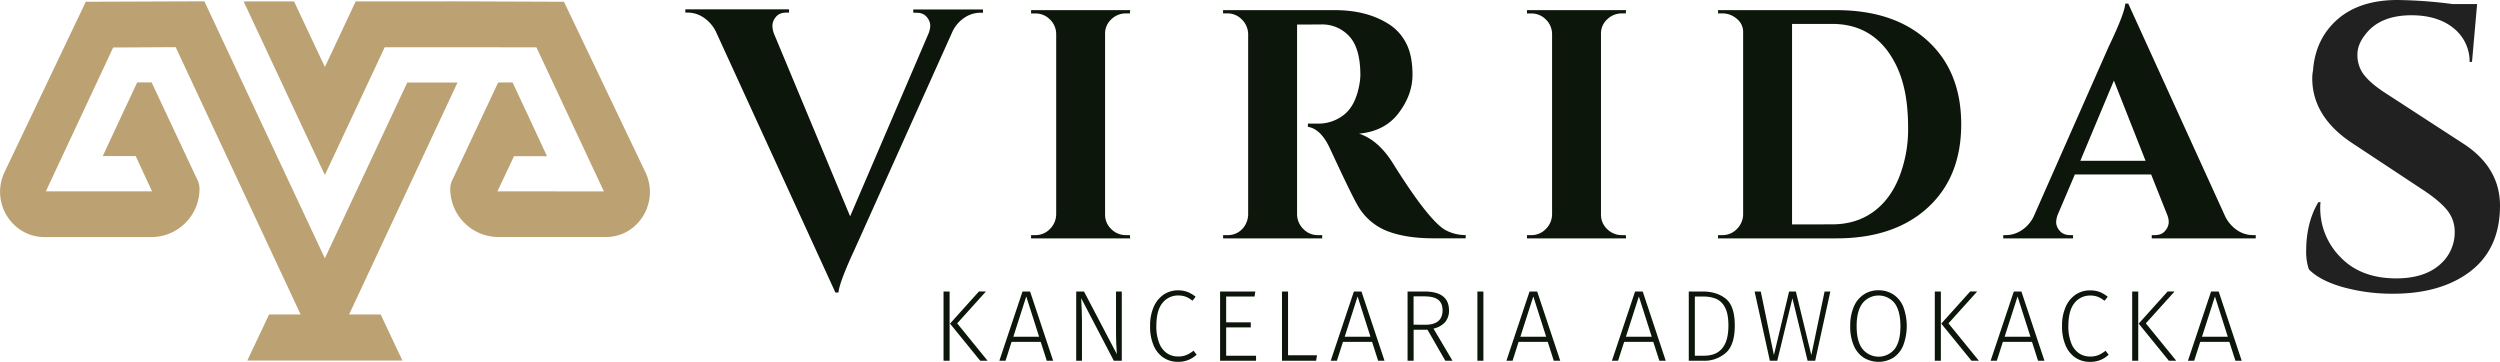
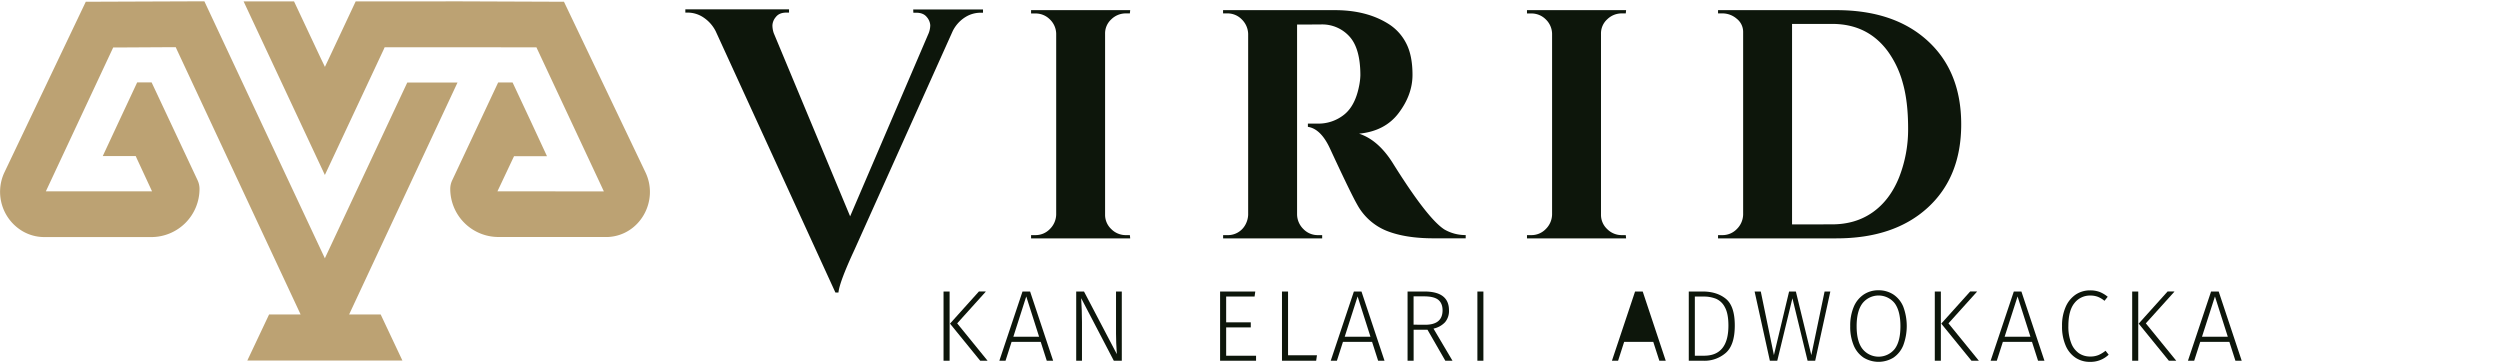
<svg xmlns="http://www.w3.org/2000/svg" id="Warstwa_1" data-name="Warstwa 1" viewBox="0 0 1421.43 205.75">
  <defs>
    <style>.cls-1{fill:#212121;}.cls-2{fill:#0d160b;}.cls-3{fill:#bca273;}</style>
  </defs>
  <title>wersja pozioma - kolor</title>
-   <path class="cls-1" d="M1421.43,116.94c0,16.07-5.56,28.55-16.53,37.1S1379.05,167,1360.79,167a104.78,104.78,0,0,1-28.82-3.78c-8.67-2.49-15.13-5.87-19.2-10.06a30.53,30.53,0,0,1-1.55-10.35c0-10.82,2.33-20.19,6.94-27.87h1.23a30.69,30.69,0,0,0-.17,3.19,39.5,39.5,0,0,0,11.56,28.15c7.68,8,18.32,12,31.63,12,10.38,0,18.6-2.52,24.43-7.5a24.08,24.08,0,0,0,8.83-19.07,19.21,19.21,0,0,0-4.38-12.31c-2.87-3.56-7.68-7.56-14.3-11.87L1336.84,81c-14.7-9.85-22.16-22.13-22.16-36.5a22.77,22.77,0,0,1,.45-4.51v-.06c.91-12,5.63-21.71,14-29S1349,0,1363.1,0a264.6,264.6,0,0,1,31.32,2.3h14l-2.91,32.91h-1.36a24.15,24.15,0,0,0-9.06-19.15c-6-4.9-14.05-7.38-24-7.38-12.11,0-21,3.8-26.46,11.27-2.83,3.61-4.26,7.29-4.26,10.92a18.76,18.76,0,0,0,2.13,9.24c2.19,4.05,7,8.46,14.25,13.1l44.06,28.61C1414.52,90.76,1421.43,102.58,1421.43,116.94Z" />
  <path class="cls-2" d="M519.23,5.38h39.68V7.24h-1.67a16.26,16.26,0,0,0-8.53,2.59,19.64,19.64,0,0,0-7,7.79l-55.9,124.43q-8.53,18.36-9.09,24.29H475L406.91,17.73a20.44,20.44,0,0,0-7.05-7.88,16.15,16.15,0,0,0-8.71-2.69h-1.48V5.31h58.95V7.16h-1.49q-4.06,0-6,2.5a7.87,7.87,0,0,0-1.95,4.73,13.86,13.86,0,0,0,.75,4.45L483.36,123,528,18.92a12.85,12.85,0,0,0,.92-4.55,7.83,7.83,0,0,0-1.94-4.63q-1.95-2.5-6-2.5h-1.67Z" />
  <path class="cls-2" d="M588.65,133.68a11.25,11.25,0,0,0,8.25-3.43,11.93,11.93,0,0,0,3.62-8.25V19.12A11.61,11.61,0,0,0,596.9,11a11.44,11.44,0,0,0-8.25-3.34h-2.41V5.77H642.6l-.19,1.85h-2.22A11.75,11.75,0,0,0,631.84,11a10.82,10.82,0,0,0-3.52,8.16V122a11.11,11.11,0,0,0,3.52,8.25,11.55,11.55,0,0,0,8.35,3.43h2.22l.19,1.85H586.24v-1.85Z" />
  <path class="cls-2" d="M746,13.93h-8.52V122a11.87,11.87,0,0,0,3.61,8.25,11.25,11.25,0,0,0,8.25,3.43h2.41v1.85H695.43v-1.85h2.41A11.25,11.25,0,0,0,708,127.93a12.86,12.86,0,0,0,1.67-5.74V19.3a12,12,0,0,0-3.61-8.25,11.28,11.28,0,0,0-8.25-3.43h-2.41V5.77H759q18,0,30.4,7.79a27.82,27.82,0,0,1,10,10.84q3.71,6.95,3.71,18.17t-7.79,21.59Q787.56,74.56,772.73,76q10.74,3.52,18.91,16.31,20,32.07,29.66,38.19a23.75,23.75,0,0,0,12.05,3.15v1.85H815.18q-16.12,0-26.79-4.26a33.21,33.21,0,0,1-16.77-15q-3.52-6.1-15.39-31.7-5.19-11.3-12.6-12.42V70.28h5.74a23.3,23.3,0,0,0,14.74-5q6.39-5,8.62-16.32a35.11,35.11,0,0,0,.74-6.12q0-15.2-6.12-22a20.84,20.84,0,0,0-15.75-6.95Z" />
  <path class="cls-2" d="M870.61,133.68a11.25,11.25,0,0,0,8.25-3.43,11.92,11.92,0,0,0,3.61-8.25V19.12A11.6,11.6,0,0,0,878.86,11a11.44,11.44,0,0,0-8.25-3.34H868.2V5.77h56.35l-.18,1.85h-2.23A11.75,11.75,0,0,0,913.8,11a10.79,10.79,0,0,0-3.52,8.16V122a11.07,11.07,0,0,0,3.52,8.25,11.54,11.54,0,0,0,8.34,3.43h2.23l.18,1.85H868.2v-1.85Z" />
  <path class="cls-2" d="M1096,23.2q19.08,17.42,19.09,47.45T1096,118.11q-19.1,17.43-51.91,17.42H976.83v-1.85h2.41a11.25,11.25,0,0,0,8.25-3.43A11.92,11.92,0,0,0,991.1,122V18.19a9.47,9.47,0,0,0-3.61-7.51,12.41,12.41,0,0,0-8.25-3.06h-2.41V5.77h67.29Q1076.94,5.77,1096,23.2Zm-54.32,104.36q13.35,0,23.08-6.86T1079.71,101a74.47,74.47,0,0,0,5.19-28.08q0-15.21-3.06-25.86a55,55,0,0,0-8.62-18.08q-11.49-15.39-31.51-15.38h-22.8v114Z" />
-   <path class="cls-2" d="M1280.89,133.68h1.66v1.85h-59.13v-1.85h1.67q4.07,0,6-2.5a7.87,7.87,0,0,0,2-4.73,11.46,11.46,0,0,0-.93-4.45l-9.08-22.8h-43.38L1170,122a12.65,12.65,0,0,0-.93,4.54,7.58,7.58,0,0,0,2,4.64q2,2.5,6.12,2.5h1.48v1.85h-39.67v-1.85h1.67a16.31,16.31,0,0,0,8.53-2.59,19.72,19.72,0,0,0,7-7.79l42.82-96.95Q1207.85,8,1208.4,2.06h1.67l55.06,120.87a20.17,20.17,0,0,0,7,8.06A16.1,16.1,0,0,0,1280.89,133.68Zm-98.07-42.27h37.08l-18-45.6Z" />
  <path class="cls-2" d="M539.92,165.74v39.38h-3.45V165.74Zm20.64,0-16.33,18.11,17.3,21.27h-4.19L540.15,184l16.44-18.28Z" />
  <path class="cls-2" d="M595.17,205.12l-3.45-10.75H575.16l-3.45,10.75H568.2l13.17-39.38h4.31l13.11,39.38Zm-19-13.68H590.8l-7.3-22.89Z" />
  <path class="cls-2" d="M637.83,205.12h-4.54l-18.57-35.59q.45,7.18.46,13.57v22H611.9V165.74h4.43L635,201.33q-.46-6.68-.46-11.68V165.74h3.28Z" />
-   <path class="cls-2" d="M675.23,166a17.58,17.58,0,0,1,4.57,2.73L678,171a14.26,14.26,0,0,0-3.85-2.3,11.93,11.93,0,0,0-4.2-.69,11.13,11.13,0,0,0-9,4.25c-2.33,2.84-3.48,7.21-3.48,13.11a25.34,25.34,0,0,0,1.61,9.66,12.39,12.39,0,0,0,4.39,5.78,11.21,11.21,0,0,0,6.36,1.87,12.08,12.08,0,0,0,4.77-.84,17.4,17.4,0,0,0,4-2.44l1.78,2.24a14.9,14.9,0,0,1-10.64,4.08,14.6,14.6,0,0,1-8.19-2.35,15.63,15.63,0,0,1-5.63-6.93,26.92,26.92,0,0,1-2-11.07,26.09,26.09,0,0,1,2.13-11.07,16.12,16.12,0,0,1,5.72-6.9,14.57,14.57,0,0,1,8.08-2.33A15.15,15.15,0,0,1,675.23,166Z" />
  <path class="cls-2" d="M713.72,165.74l-.4,2.87H697.16v14.66h14v2.88h-14v16.1h17v2.87H693.71V165.74Z" />
  <path class="cls-2" d="M732.35,165.74V202h16.44l-.46,3.1H728.9V165.74Z" />
  <path class="cls-2" d="M783.57,205.12l-3.45-10.75H763.57l-3.45,10.75h-3.51l13.17-39.38h4.31l13.11,39.38Zm-19-13.68H779.2l-7.3-22.89Z" />
  <path class="cls-2" d="M811.63,187.47h-7.88v17.65H800.3V165.74h9.55q14,0,14,10.69a9.85,9.85,0,0,1-2.25,6.79,12.67,12.67,0,0,1-6.55,3.62l10.81,18.28h-4.08Zm-1.32-2.82q9.88,0,9.89-8.22,0-4-2.48-6c-1.64-1.28-4.31-1.93-8-1.93h-6v16.1Z" />
  <path class="cls-2" d="M843.42,165.74v39.38H840V165.74Z" />
-   <path class="cls-2" d="M883.44,205.12,880,194.37H863.43L860,205.12h-3.5l13.16-39.38H874l13.11,39.38Zm-19-13.68h14.66l-7.3-22.89Z" />
-   <path class="cls-2" d="M943.46,205.12,940,194.37H923.45L920,205.12h-3.5l13.16-39.38H934l13.1,39.38Zm-19-13.68h14.66l-7.3-22.89Z" />
+   <path class="cls-2" d="M943.46,205.12,940,194.37H923.45L920,205.12h-3.5l13.16-39.38H934l13.1,39.38Zm-19-13.68l-7.3-22.89Z" />
  <path class="cls-2" d="M981.26,169.88q5.1,4.14,5.09,15.23t-5.14,15.55a18.49,18.49,0,0,1-12.57,4.46h-8.45V165.74H968Q976.17,165.74,981.26,169.88Zm-17.62-1.27v33.64h5.23q13.86,0,13.86-17.14,0-6.78-2-10.4a10.29,10.29,0,0,0-5.09-4.86,19,19,0,0,0-7.16-1.24Z" />
  <path class="cls-2" d="M1040.68,165.74l-8.62,39.38h-4.31l-8.63-35.53-8.62,35.53h-4.2l-8.68-39.38h3.51l7.47,36.16,8.63-36.16h3.85l8.79,36.16,7.54-36.16Z" />
  <path class="cls-2" d="M1076.5,167.43a15.29,15.29,0,0,1,5.64,6.93,31.46,31.46,0,0,1,0,22,15.4,15.4,0,0,1-5.61,7,16.28,16.28,0,0,1-16.9,0,15.46,15.46,0,0,1-5.64-6.9,27.05,27.05,0,0,1-2-11,27.34,27.34,0,0,1,2-11,15.65,15.65,0,0,1,5.67-7,14.8,14.8,0,0,1,8.36-2.42A15.29,15.29,0,0,1,1076.5,167.43Zm-17.53,5q-3.35,4.4-3.34,13.08t3.37,12.93a11.74,11.74,0,0,0,18.25,0q3.29-4.33,3.28-13t-3.31-13.08a11.71,11.71,0,0,0-18.25.06Z" />
  <path class="cls-2" d="M1103.52,165.74v39.38h-3.45V165.74Zm20.64,0-16.32,18.11,17.3,21.27h-4.2L1103.75,184l16.45-18.28Z" />
  <path class="cls-2" d="M1158.78,205.12l-3.45-10.75h-16.56l-3.45,10.75h-3.51L1145,165.74h4.31l13.11,39.38Zm-19-13.68h14.66l-7.31-22.89Z" />
  <path class="cls-2" d="M1193.82,166a17.58,17.58,0,0,1,4.57,2.73l-1.84,2.3a14.26,14.26,0,0,0-3.85-2.3,11.93,11.93,0,0,0-4.2-.69,11.13,11.13,0,0,0-9,4.25c-2.33,2.84-3.48,7.21-3.48,13.11a25.34,25.34,0,0,0,1.61,9.66,12.32,12.32,0,0,0,4.39,5.78,11.21,11.21,0,0,0,6.36,1.87,12.08,12.08,0,0,0,4.77-.84,17.4,17.4,0,0,0,4-2.44l1.78,2.24a14.9,14.9,0,0,1-10.64,4.08,14.6,14.6,0,0,1-8.19-2.35,15.56,15.56,0,0,1-5.63-6.93,26.92,26.92,0,0,1-2.05-11.07,26.09,26.09,0,0,1,2.13-11.07,16.12,16.12,0,0,1,5.72-6.9,14.57,14.57,0,0,1,8.08-2.33A15.15,15.15,0,0,1,1193.82,166Z" />
  <path class="cls-2" d="M1215.75,165.74v39.38h-3.45V165.74Zm20.64,0-16.33,18.11,17.31,21.27h-4.2L1216,184l16.44-18.28Z" />
  <path class="cls-2" d="M1271,205.12l-3.45-10.75H1251l-3.45,10.75H1244l13.16-39.38h4.32l13.1,39.38Zm-19-13.68h14.66l-7.3-22.89Z" />
  <path class="cls-3" d="M216.44,178.79,228.8,205H140.61L153,178.79h17.91l-.54-1.16-1.08-2.33-68.71-147-.44-1-.22-.48H98.32L66.85,27H64.36L26.08,108.77H86.44l-.54-1.16-1.07-2.32-7-15.07-.44-1-.21-.47H58.42l8.83-18.93L78,46.84l8.2,0,26.14,55.65a11.49,11.49,0,0,1,1.1,4.89h0a27.41,27.41,0,0,1-27.41,27.41H25.13a24.5,24.5,0,0,1-12.37-3.38A26,26,0,0,1,2.42,98.2L48.77,1,116.2.74l66.28,141.37,1.49,3.17.74,1.59.73-1.59,1.49-3.17,44.63-95.19h28.57l-60,128.38-1.08,2.33-.54,1.16Z" />
  <path class="cls-3" d="M367,98c7.78,16.33-3.23,35.84-21.29,36.75-.46,0-.92,0-1.39,0H283.36A27.41,27.41,0,0,1,256,107.42h0a11.49,11.49,0,0,1,1.1-4.89l26.14-55.65,8.2,0,10.77,23L311,88.81H292.26l-.21.47-.45.93-7.1,15.06-1.11,2.33-.55,1.17h3.87l52.8.06h3.84l-.54-1.16-1.08-2.32-36.06-77-.44-.95-.21-.48h-1.57l-32.36-.05H218.7l-.21.48-.44,1L184.71,99.49,138.5.79h28.68l15.3,32.54L184,36.47l.74,1.57.73-1.57,1.49-3.14L202.23.79H253.4l0-.05L320.66,1Z" />
</svg>